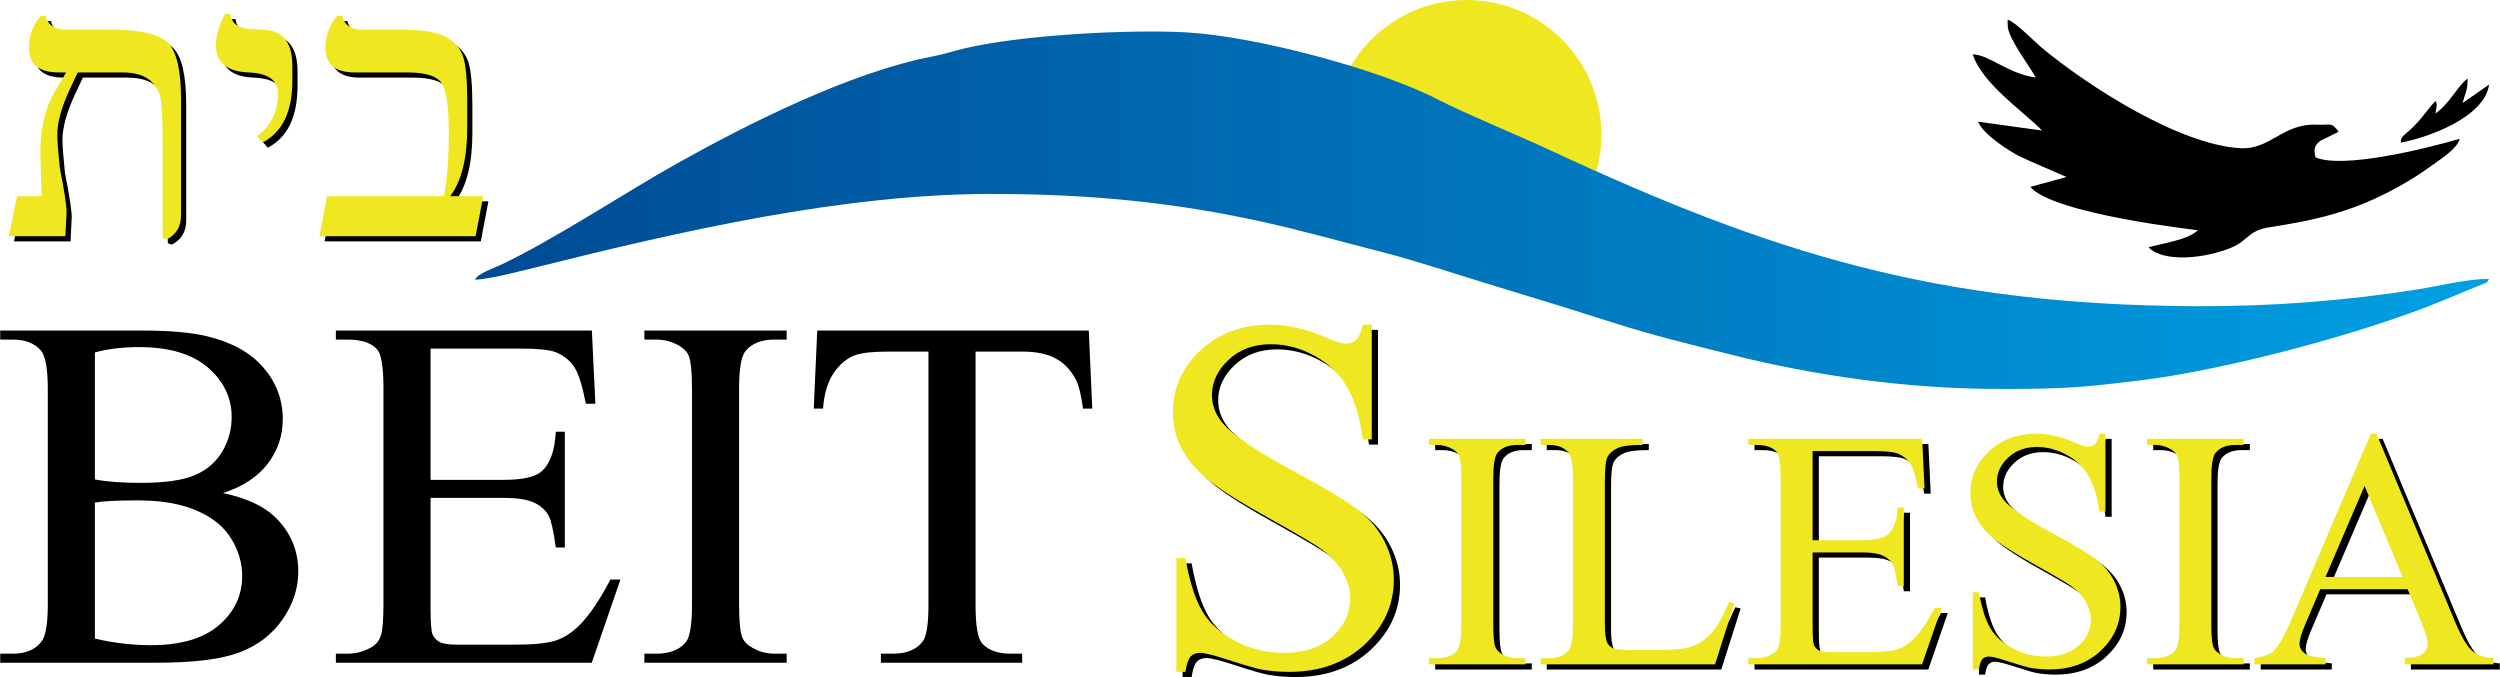
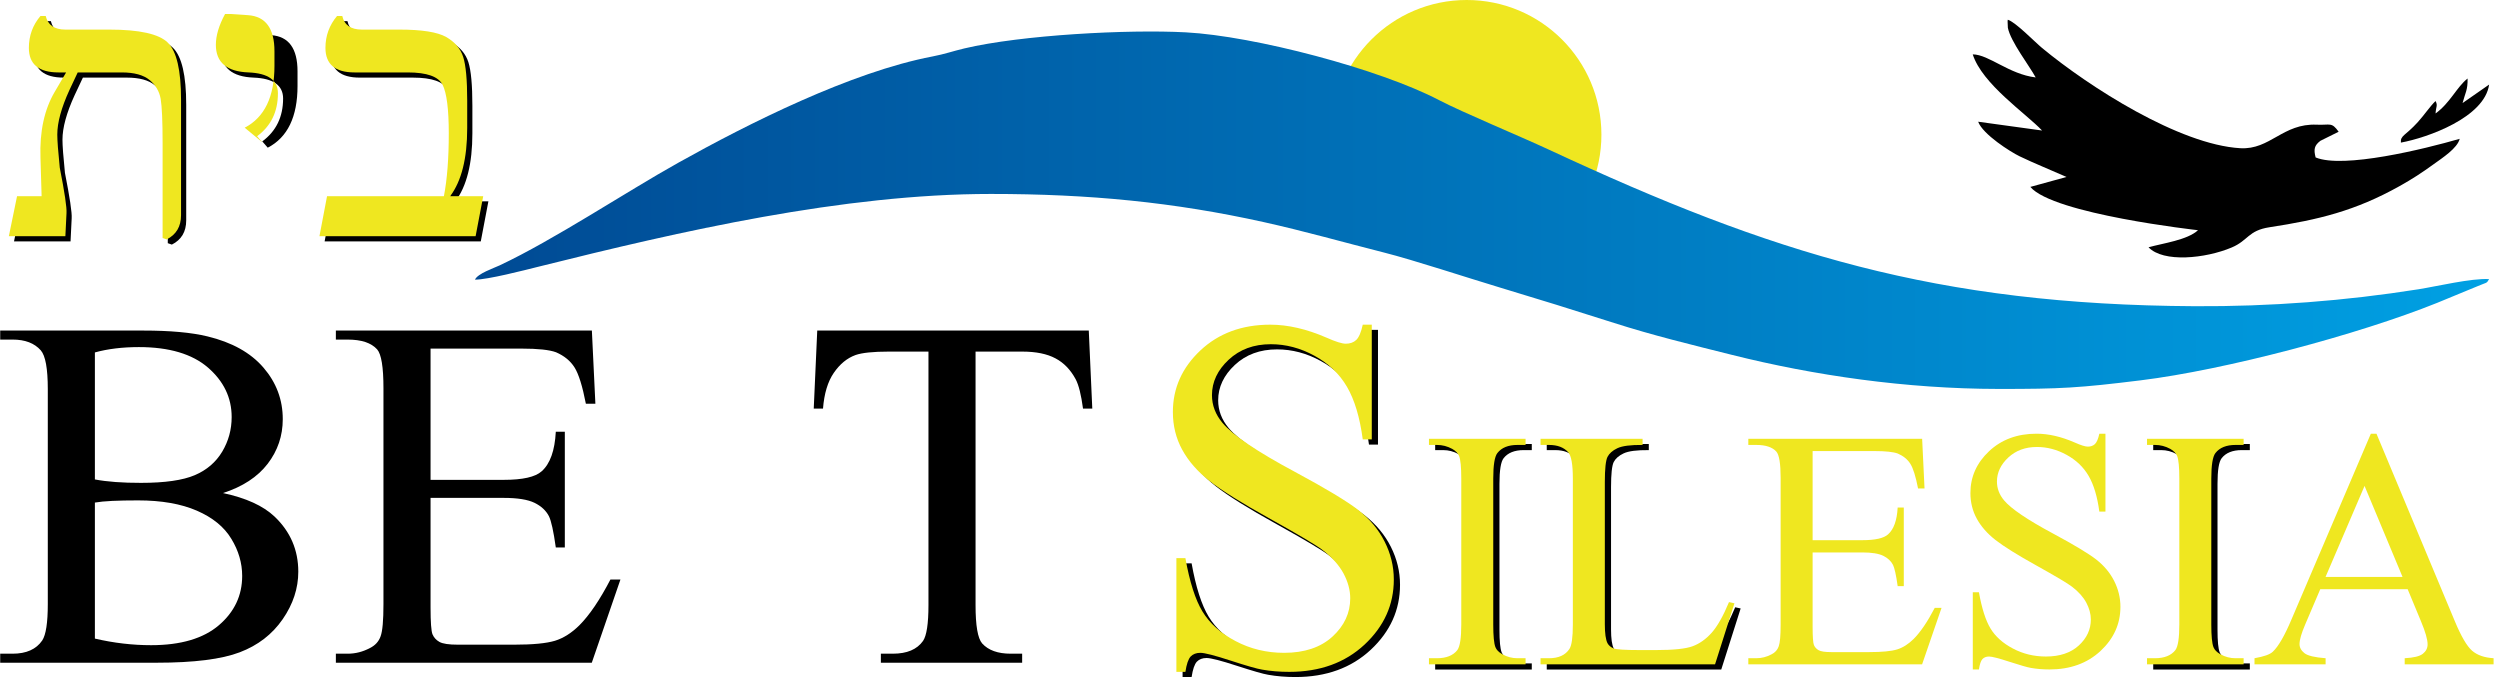
<svg xmlns="http://www.w3.org/2000/svg" xml:space="preserve" width="1141px" height="309px" version="1.1" style="shape-rendering:geometricPrecision; text-rendering:geometricPrecision; image-rendering:optimizeQuality; fill-rule:evenodd; clip-rule:evenodd" viewBox="0 0 1144.292 309.941">
  <defs>
    <style type="text/css">
   
    .fil4 {fill:black}
    .fil1 {fill:#EFE720}
    .fil0 {fill:black;fill-rule:nonzero}
    .fil3 {fill:#EFE720;fill-rule:nonzero}
    .fil2 {fill:url(#id0)}
   
  </style>
    <linearGradient id="id0" gradientUnits="userSpaceOnUse" x1="217.339" y1="96.237" x2="1139.377" y2="96.237">
      <stop offset="0" style="stop-opacity:1; stop-color:#004A94" />
      <stop offset="1" style="stop-opacity:1; stop-color:#00A0E3" />
    </linearGradient>
  </defs>
  <g id="Vrstva_x0020_1">
    <path class="fil0" d="M630.737 151.001l0 52.522 -4.129 0c-1.338,-10.092 -3.746,-18.119 -7.225,-24.082 -3.478,-5.963 -8.447,-10.703 -14.908,-14.22 -6.421,-3.517 -13.073,-5.275 -19.953,-5.275 -7.798,0 -14.22,2.37 -19.303,7.11 -5.085,4.74 -7.646,10.167 -7.646,16.207 0,4.626 1.606,8.868 4.817,12.691 4.663,5.581 15.672,13.073 33.103,22.4 14.219,7.645 23.929,13.493 29.127,17.545 5.199,4.09 9.213,8.868 12.003,14.411 2.791,5.543 4.205,11.315 4.205,17.392 0,11.507 -4.473,21.407 -13.379,29.74 -8.945,8.333 -20.451,12.499 -34.479,12.499 -4.434,0 -8.563,-0.344 -12.462,-1.032 -2.331,-0.382 -7.109,-1.758 -14.411,-4.128 -7.262,-2.37 -11.888,-3.555 -13.837,-3.555 -1.873,0 -3.364,0.574 -4.434,1.682 -1.07,1.147 -1.873,3.479 -2.408,7.033l-4.128 0 0 -52.062 4.128 0c1.949,10.894 4.549,19.074 7.836,24.464 3.287,5.428 8.333,9.939 15.099,13.494 6.766,3.592 14.181,5.389 22.247,5.389 9.327,0 16.742,-2.485 22.132,-7.415 5.428,-4.97 8.142,-10.818 8.142,-17.546 0,-3.746 -1.032,-7.53 -3.058,-11.353 -2.064,-3.822 -5.237,-7.377 -9.556,-10.703 -2.905,-2.255 -10.894,-6.995 -23.929,-14.258 -13.035,-7.225 -22.323,-13.035 -27.828,-17.354 -5.504,-4.32 -9.709,-9.136 -12.538,-14.335 -2.866,-5.237 -4.281,-11.008 -4.281,-17.277 0,-10.895 4.205,-20.298 12.576,-28.172 8.371,-7.875 19.074,-11.812 31.995,-11.812 8.103,0 16.666,1.988 25.725,5.925 4.205,1.873 7.148,2.791 8.869,2.791 1.949,0 3.554,-0.574 4.777,-1.721 1.224,-1.185 2.218,-3.478 2.982,-6.995l4.129 0z" />
    <path id="1" class="fil0" d="M701.142 303.698l0 2.803 -44.227 0 0 -2.803 3.659 0c4.283,0 7.372,-1.246 9.318,-3.712 1.22,-1.635 1.817,-5.528 1.817,-11.705l0 -66.807c0,-5.217 -0.337,-8.669 -0.986,-10.33 -0.519,-1.272 -1.558,-2.362 -3.141,-3.271 -2.232,-1.22 -4.568,-1.817 -7.008,-1.817l-3.659 0 0 -2.803 44.227 0 0 2.803 -3.712 0c-4.204,0 -7.267,1.246 -9.188,3.712 -1.272,1.635 -1.895,5.528 -1.895,11.706l0 66.807c0,5.217 0.338,8.669 0.987,10.33 0.493,1.272 1.557,2.362 3.192,3.27 2.18,1.22 4.464,1.817 6.904,1.817l3.712 0z" />
    <path id="2" class="fil0" d="M794.267 278.003l2.492 0.545 -8.877 27.953 -79.888 0 0 -2.803 3.867 0c4.36,0 7.475,-1.401 9.344,-4.23 1.064,-1.61 1.583,-5.347 1.583,-11.187l0 -66.807c0,-6.437 -0.701,-10.46 -2.129,-12.069 -1.972,-2.232 -4.905,-3.349 -8.798,-3.349l-3.867 0 0 -2.803 46.718 0 0 2.803c-5.476,-0.051 -9.318,0.441 -11.55,1.506 -2.206,1.038 -3.711,2.388 -4.516,3.971 -0.804,1.609 -1.22,5.451 -1.22,11.498l0 65.094c0,4.231 0.416,7.112 1.22,8.695 0.597,1.09 1.557,1.869 2.829,2.388 1.246,0.493 5.217,0.752 11.888,0.752l7.526 0c7.943,0 13.497,-0.57 16.689,-1.738 3.193,-1.168 6.126,-3.244 8.773,-6.203 2.621,-2.959 5.269,-7.631 7.916,-14.016z" />
-     <path id="3" class="fil0" d="M832.551 208.859l0 40.801 22.736 0c5.891,0 9.811,-0.882 11.783,-2.647 2.648,-2.336 4.101,-6.437 4.412,-12.302l2.803 0 0 35.973 -2.803 0c-0.7,-5.035 -1.427,-8.28 -2.128,-9.708 -0.908,-1.764 -2.414,-3.166 -4.49,-4.178 -2.076,-1.012 -5.269,-1.531 -9.577,-1.531l-22.736 0 0 34.052c0,4.568 0.207,7.345 0.596,8.332 0.416,0.986 1.116,1.791 2.128,2.362 1.013,0.597 2.959,0.882 5.788,0.882l17.468 0c5.814,0 10.045,-0.415 12.692,-1.22 2.621,-0.804 5.165,-2.414 7.579,-4.802 3.14,-3.14 6.358,-7.89 9.655,-14.223l3.114 0 -8.902 25.851 -79.551 0 0 -2.803 3.659 0c2.44,0 4.75,-0.597 6.93,-1.765 1.635,-0.805 2.752,-2.024 3.322,-3.659 0.597,-1.636 0.883,-4.958 0.883,-9.993l0 -67.119c0,-6.54 -0.649,-10.563 -1.973,-12.069 -1.842,-2.024 -4.879,-3.037 -9.162,-3.037l-3.659 0 0 -2.803 79.577 0 1.09 22.736 -2.959 0c-1.064,-5.476 -2.232,-9.239 -3.53,-11.29 -1.297,-2.05 -3.218,-3.607 -5.736,-4.697 -2.024,-0.753 -5.606,-1.143 -10.719,-1.143l-28.29 0z" />
-     <path id="4" class="fil0" d="M966.606 200.918l0 35.661 -2.802 0c-0.909,-6.852 -2.544,-12.302 -4.906,-16.351 -2.362,-4.049 -5.736,-7.267 -10.122,-9.655 -4.361,-2.388 -8.877,-3.582 -13.549,-3.582 -5.295,0 -9.655,1.609 -13.107,4.827 -3.452,3.219 -5.191,6.904 -5.191,11.005 0,3.141 1.09,6.022 3.271,8.617 3.166,3.789 10.641,8.877 22.476,15.21 9.655,5.191 16.248,9.162 19.778,11.913 3.529,2.777 6.255,6.021 8.149,9.785 1.895,3.763 2.856,7.682 2.856,11.809 0,7.813 -3.037,14.535 -9.085,20.193 -6.073,5.658 -13.886,8.487 -23.411,8.487 -3.01,0 -5.814,-0.234 -8.461,-0.701 -1.583,-0.259 -4.827,-1.194 -9.785,-2.803 -4.931,-1.609 -8.072,-2.414 -9.396,-2.414 -1.271,0 -2.284,0.39 -3.011,1.143 -0.726,0.778 -1.271,2.361 -1.635,4.775l-2.803 0 0 -35.35 2.803 0c1.324,7.397 3.089,12.951 5.321,16.611 2.232,3.686 5.658,6.748 10.253,9.162 4.594,2.44 9.629,3.659 15.105,3.659 6.333,0 11.368,-1.686 15.028,-5.035 3.685,-3.374 5.528,-7.345 5.528,-11.913 0,-2.544 -0.7,-5.113 -2.076,-7.709 -1.402,-2.595 -3.556,-5.009 -6.489,-7.267 -1.972,-1.531 -7.397,-4.749 -16.247,-9.681 -8.851,-4.905 -15.158,-8.851 -18.895,-11.784 -3.738,-2.932 -6.593,-6.202 -8.514,-9.732 -1.946,-3.556 -2.907,-7.475 -2.907,-11.732 0,-7.397 2.855,-13.782 8.539,-19.128 5.685,-5.347 12.952,-8.02 21.724,-8.02 5.503,0 11.317,1.349 17.468,4.023 2.855,1.271 4.854,1.894 6.021,1.894 1.324,0 2.414,-0.389 3.245,-1.168 0.831,-0.805 1.505,-2.362 2.025,-4.749l2.802 0z" />
    <path id="5" class="fil0" d="M1029.858 303.698l0 2.803 -44.227 0 0 -2.803 3.66 0c4.283,0 7.371,-1.246 9.318,-3.712 1.22,-1.635 1.817,-5.528 1.817,-11.705l0 -66.807c0,-5.217 -0.338,-8.669 -0.987,-10.33 -0.519,-1.272 -1.557,-2.362 -3.14,-3.271 -2.232,-1.22 -4.569,-1.817 -7.008,-1.817l-3.66 0 0 -2.803 44.227 0 0 2.803 -3.711 0c-4.205,0 -7.268,1.246 -9.188,3.712 -1.272,1.635 -1.895,5.528 -1.895,11.706l0 66.807c0,5.217 0.337,8.669 0.986,10.33 0.493,1.272 1.557,2.362 3.193,3.27 2.18,1.22 4.464,1.817 6.904,1.817l3.711 0z" />
-     <path id="6" class="fil0" d="M1104.945 272.085l-39.996 0 -6.904 16.17c-1.713,3.997 -2.596,7.008 -2.596,8.98 0,1.558 0.753,2.959 2.259,4.153 1.479,1.168 4.723,1.947 9.681,2.31l0 2.803 -32.548 0 0 -2.803c4.309,-0.753 7.086,-1.739 8.358,-2.959 2.595,-2.44 5.451,-7.397 8.591,-14.846l36.311 -84.975 2.569 0 35.895 85.884c2.881,6.903 5.503,11.368 7.865,13.444 2.362,2.051 5.632,3.193 9.862,3.452l0 2.803 -40.696 0 0 -2.803c4.1,-0.208 6.877,-0.882 8.331,-2.05 1.454,-1.168 2.154,-2.596 2.154,-4.283 0,-2.232 -1.012,-5.762 -3.036,-10.589l-6.1 -14.691zm-2.336 -5.606l-17.39 -41.657 -17.856 41.657 35.246 0z" />
    <path class="fil0" d="M78.581 111.97l-1.864 -0.642 0 -43.353c0,-10.113 -0.306,-16.895 -0.886,-20.348 -0.611,-3.452 -2.322,-6.355 -5.102,-8.646 -2.78,-2.292 -7.027,-3.452 -12.71,-3.452l-20.164 0 -3.789 8.065c-3.697,8.066 -5.56,14.849 -5.56,20.378 0,2.628 0.367,7.669 1.13,15.154 2.231,11.335 3.269,18.27 3.086,20.807l-0.519 10.571 -25.878 0 3.758 -18.332 11.243 0 -0.519 -17.568c-0.428,-12.068 1.772,-22.18 6.568,-30.277l5.164 -8.798 -3.453 0c-9.074,0 -13.595,-3.759 -13.595,-11.244 0,-5.56 1.772,-10.449 5.316,-14.604l2.383 0c1.008,4.155 4.032,6.233 8.982,6.233l20.073 0c13.84,0 22.792,1.986 26.824,5.957 4.064,3.972 6.081,12.649 6.081,26.092l0 52.917c0,5.194 -2.2,8.89 -6.569,11.09z" />
    <path id="1" class="fil0" d="M122.484 67.608l-2.505 -2.872c6.355,-4.705 9.532,-11.243 9.532,-19.645 0,-6.018 -4.491,-9.196 -13.443,-9.562 -9.99,-0.367 -14.97,-4.583 -14.97,-12.649 0,-4.216 1.405,-8.921 4.216,-14.115l2.383 0c0.611,4.094 3.33,6.354 8.188,6.782l8.188 0.55c8.035,0.581 12.037,6.111 12.037,16.529l0 6.721c0,14.116 -4.552,23.556 -13.626,28.261z" />
    <path id="2" class="fil0" d="M220.007 110.504l-71.492 0 3.483 -18.332 53.496 0c1.498,-7.76 2.231,-17.353 2.231,-28.78 0,-10.999 -0.948,-18.392 -2.811,-22.181 -1.894,-3.788 -7.21,-5.682 -15.979,-5.682l-24.35 0c-8.891,0 -13.321,-3.759 -13.321,-11.244 0,-5.499 1.772,-10.388 5.316,-14.604l2.383 0c0.948,4.155 3.941,6.233 8.952,6.233l17.14 0c10.327,0 17.476,1.13 21.478,3.391 3.972,2.292 6.569,5.316 7.791,9.135 1.222,3.819 1.833,10.48 1.833,19.951l0 12.618c0,13.871 -2.597,24.228 -7.791,31.163l15.124 0 -3.483 18.332z" />
    <circle class="fil1" cx="671.352" cy="61.668" r="61.668" />
    <path class="fil2" d="M217.339 128.024c5.75,0.031 22.58,-4.306 28.987,-5.908 65.446,-16.361 139.472,-33.319 207.152,-33.328 45.173,-0.007 83.902,3.791 124.891,12.873 18.693,4.141 36.325,9.181 55.155,13.955 13.646,3.461 37.93,11.472 52.599,15.877 17.8,5.345 34.969,10.677 52.751,16.37 17.799,5.698 35.477,9.972 53.862,14.583 37.709,9.457 79.792,15.552 121.923,15.602 28.734,0.035 37.129,-0.473 65.17,-3.93 38.769,-4.778 99.595,-20.922 135.682,-35.432l18.162 -7.49c4.851,-2.096 4.529,-1.26 5.704,-3.434 -8.2,-0.447 -23.82,3.312 -32.366,4.667 -33.458,5.306 -67.792,7.945 -102.44,7.748 -118.005,-0.67 -193.072,-23.942 -295.447,-71.602 -13.977,-6.507 -39.473,-17.023 -50.551,-22.804 -27.106,-14.143 -84.388,-29.287 -115.796,-30.968 -26.397,-1.413 -75.123,1.148 -101.432,7.365 -5.193,1.226 -8.92,2.598 -14.573,3.677 -37.28,7.112 -84.235,30.687 -116.531,48.75 -23.925,13.382 -56.755,35.199 -81.594,46.887 -2.721,1.281 -10.118,3.758 -11.308,6.542z" />
    <path class="fil3" d="M76.212 109.601l-1.864 -0.642 0 -43.353c0,-10.113 -0.305,-16.895 -0.886,-20.348 -0.611,-3.452 -2.322,-6.355 -5.102,-8.646 -2.78,-2.292 -7.027,-3.452 -12.71,-3.452l-20.164 0 -3.789 8.065c-3.697,8.066 -5.56,14.849 -5.56,20.378 0,2.628 0.367,7.669 1.13,15.154 2.231,11.335 3.269,18.27 3.086,20.807l-0.519 10.571 -25.878 0 3.758 -18.332 11.243 0 -0.519 -17.568c-0.428,-12.068 1.772,-22.18 6.568,-30.277l5.164 -8.798 -3.453 0c-9.074,0 -13.595,-3.759 -13.595,-11.244 0,-5.56 1.772,-10.449 5.316,-14.604l2.383 0c1.008,4.155 4.032,6.233 8.982,6.233l20.073 0c13.84,0 22.792,1.986 26.825,5.957 4.063,3.972 6.08,12.649 6.08,26.092l0 52.917c0,5.194 -2.2,8.89 -6.569,11.09z" />
-     <path id="1" class="fil3" d="M120.115 65.239l-2.505 -2.872c6.355,-4.705 9.532,-11.243 9.532,-19.645 0,-6.018 -4.491,-9.196 -13.443,-9.562 -9.99,-0.367 -14.97,-4.583 -14.97,-12.649 0,-4.216 1.405,-8.921 4.216,-14.115l2.383 0c0.611,4.094 3.33,6.354 8.188,6.782l8.188 0.55c8.035,0.581 12.037,6.111 12.037,16.529l0 6.721c0,14.116 -4.552,23.556 -13.626,28.261z" />
+     <path id="1" class="fil3" d="M120.115 65.239l-2.505 -2.872c6.355,-4.705 9.532,-11.243 9.532,-19.645 0,-6.018 -4.491,-9.196 -13.443,-9.562 -9.99,-0.367 -14.97,-4.583 -14.97,-12.649 0,-4.216 1.405,-8.921 4.216,-14.115l2.383 0l8.188 0.55c8.035,0.581 12.037,6.111 12.037,16.529l0 6.721c0,14.116 -4.552,23.556 -13.626,28.261z" />
    <path id="2" class="fil3" d="M217.638 108.135l-71.492 0 3.483 -18.332 53.496 0c1.498,-7.76 2.231,-17.353 2.231,-28.78 0,-10.999 -0.947,-18.392 -2.811,-22.181 -1.894,-3.788 -7.21,-5.682 -15.979,-5.682l-24.35 0c-8.891,0 -13.321,-3.759 -13.321,-11.244 0,-5.499 1.772,-10.388 5.316,-14.604l2.383 0c0.948,4.155 3.941,6.233 8.952,6.233l17.14 0c10.327,0 17.476,1.13 21.478,3.391 3.972,2.292 6.569,5.316 7.791,9.135 1.222,3.819 1.833,10.48 1.833,19.951l0 12.618c0,13.871 -2.597,24.228 -7.791,31.163l15.124 0 -3.483 18.332z" />
    <path class="fil0" d="M101.985 225.711c10.512,2.255 18.386,5.81 23.623,10.78 7.225,6.88 10.856,15.29 10.856,25.228 0,7.569 -2.37,14.832 -7.148,21.75 -4.778,6.919 -11.315,11.965 -19.648,15.137 -8.295,3.173 -20.986,4.779 -38.072,4.779l-71.596 0 0 -4.129 5.658 0c6.307,0 10.817,-2.026 13.569,-6.039 1.72,-2.6 2.561,-8.181 2.561,-16.666l0 -98.392c0,-9.404 -1.07,-15.328 -3.21,-17.775 -2.906,-3.287 -7.187,-4.931 -12.92,-4.931l-5.658 0 0 -4.128 65.518 0c12.232,0 22.018,0.879 29.395,2.675 11.2,2.715 19.724,7.455 25.611,14.297 5.887,6.842 8.83,14.678 8.83,23.585 0,7.607 -2.293,14.411 -6.919,20.45 -4.625,6.001 -11.429,10.474 -20.45,13.379zm-58.637 -6.231c2.751,0.535 5.924,0.918 9.441,1.185 3.555,0.268 7.454,0.383 11.697,0.383 10.894,0 19.113,-1.186 24.579,-3.517 5.466,-2.332 9.671,-5.925 12.576,-10.78 2.867,-4.816 4.319,-10.091 4.319,-15.825 0,-8.868 -3.631,-16.398 -10.856,-22.667 -7.224,-6.231 -17.774,-9.366 -31.612,-9.366 -7.454,0 -14.182,0.803 -20.144,2.447l0 58.14zm0 72.858c8.677,2.025 17.277,3.019 25.725,3.019 13.57,0 23.929,-3.058 31.039,-9.136 7.11,-6.078 10.664,-13.608 10.664,-22.552 0,-5.887 -1.643,-11.583 -4.969,-17.011 -3.287,-5.466 -8.562,-9.747 -15.787,-12.882 -7.224,-3.134 -16.207,-4.701 -26.872,-4.701 -4.625,0 -8.562,0.076 -11.85,0.229 -3.287,0.153 -5.924,0.421 -7.95,0.765l0 62.269z" />
    <path id="1" class="fil0" d="M197.013 159.581l0 60.09 33.485 0c8.677,0 14.449,-1.299 17.354,-3.898 3.899,-3.441 6.039,-9.48 6.498,-18.119l4.129 0 0 52.98 -4.129 0c-1.032,-7.416 -2.102,-12.194 -3.134,-14.296 -1.338,-2.6 -3.555,-4.664 -6.613,-6.154 -3.058,-1.492 -7.76,-2.256 -14.105,-2.256l-33.485 0 0 50.152c0,6.727 0.305,10.817 0.878,12.27 0.612,1.452 1.645,2.637 3.135,3.478 1.491,0.879 4.358,1.3 8.524,1.3l25.726 0c8.562,0 14.793,-0.611 18.692,-1.796 3.861,-1.185 7.607,-3.556 11.162,-7.072 4.625,-4.626 9.365,-11.621 14.219,-20.948l4.588 0 -13.112 38.073 -117.16 0 0 -4.129 5.39 0c3.593,0 6.995,-0.879 10.206,-2.599 2.408,-1.185 4.052,-2.981 4.893,-5.39 0.879,-2.408 1.299,-7.301 1.299,-14.716l0 -98.851c0,-9.633 -0.955,-15.557 -2.904,-17.774 -2.715,-2.982 -7.187,-4.473 -13.494,-4.473l-5.39 0 0 -4.128 117.199 0 1.605 33.485 -4.358 0c-1.567,-8.066 -3.287,-13.608 -5.198,-16.628 -1.911,-3.019 -4.74,-5.313 -8.448,-6.919 -2.982,-1.108 -8.257,-1.682 -15.787,-1.682l-41.665 0z" />
-     <path id="2" class="fil0" d="M360.043 299.256l0 4.129 -65.136 0 0 -4.129 5.39 0c6.307,0 10.856,-1.835 13.723,-5.466 1.796,-2.408 2.676,-8.142 2.676,-17.239l0 -98.392c0,-7.683 -0.497,-12.767 -1.453,-15.214 -0.765,-1.873 -2.293,-3.478 -4.625,-4.816 -3.288,-1.797 -6.728,-2.676 -10.321,-2.676l-5.39 0 0 -4.128 65.136 0 0 4.128 -5.466 0c-6.193,0 -10.703,1.835 -13.532,5.466 -1.873,2.409 -2.79,8.142 -2.79,17.24l0 98.392c0,7.683 0.497,12.767 1.452,15.213 0.727,1.873 2.294,3.478 4.702,4.816 3.211,1.797 6.575,2.676 10.168,2.676l5.466 0z" />
    <path id="3" class="fil0" d="M498.342 151.325l1.605 35.74 -4.243 0c-0.841,-6.269 -1.949,-10.779 -3.363,-13.455 -2.332,-4.319 -5.39,-7.53 -9.251,-9.556 -3.861,-2.064 -8.907,-3.096 -15.175,-3.096l-21.407 0 0 116.051c0,9.365 0.994,15.214 3.02,17.545 2.829,3.135 7.187,4.702 13.073,4.702l5.237 0 0 4.129 -64.677 0 0 -4.129 5.466 0c6.499,0 11.085,-1.949 13.838,-5.848 1.643,-2.408 2.484,-7.875 2.484,-16.399l0 -116.051 -18.233 0c-7.11,0 -12.156,0.535 -15.137,1.567 -3.899,1.414 -7.187,4.128 -9.977,8.18 -2.752,4.014 -4.396,9.48 -4.931,16.36l-4.243 0 1.606 -35.74 124.308 0z" />
    <path class="fil3" d="M627.894 148.632l0 52.522 -4.129 0c-1.337,-10.092 -3.746,-18.119 -7.224,-24.082 -3.479,-5.963 -8.448,-10.703 -14.908,-14.22 -6.422,-3.517 -13.073,-5.275 -19.954,-5.275 -7.798,0 -14.219,2.37 -19.303,7.11 -5.084,4.74 -7.645,10.168 -7.645,16.207 0,4.626 1.605,8.869 4.816,12.691 4.663,5.581 15.672,13.073 33.103,22.4 14.22,7.645 23.929,13.493 29.128,17.545 5.198,4.09 9.212,8.868 12.002,14.411 2.791,5.543 4.205,11.315 4.205,17.392 0,11.507 -4.472,21.407 -13.379,29.74 -8.945,8.333 -20.45,12.499 -34.479,12.499 -4.434,0 -8.562,-0.344 -12.461,-1.031 -2.332,-0.383 -7.11,-1.759 -14.411,-4.129 -7.263,-2.37 -11.888,-3.555 -13.838,-3.555 -1.873,0 -3.363,0.574 -4.434,1.682 -1.07,1.147 -1.873,3.479 -2.408,7.033l-4.128 0 0 -52.062 4.128 0c1.95,10.894 4.549,19.074 7.836,24.464 3.288,5.428 8.333,9.939 15.099,13.494 6.766,3.592 14.182,5.389 22.247,5.389 9.327,0 16.743,-2.485 22.133,-7.415 5.427,-4.97 8.142,-10.818 8.142,-17.546 0,-3.746 -1.033,-7.53 -3.059,-11.353 -2.063,-3.822 -5.237,-7.377 -9.556,-10.703 -2.905,-2.255 -10.894,-6.995 -23.929,-14.258 -13.034,-7.225 -22.323,-13.035 -27.828,-17.354 -5.504,-4.32 -9.709,-9.136 -12.538,-14.335 -2.866,-5.236 -4.281,-11.008 -4.281,-17.277 0,-10.895 4.205,-20.298 12.576,-28.172 8.372,-7.874 19.075,-11.812 31.995,-11.812 8.103,0 16.666,1.988 25.725,5.925 4.205,1.873 7.148,2.791 8.869,2.791 1.949,0 3.555,-0.574 4.778,-1.721 1.223,-1.185 2.217,-3.478 2.981,-6.995l4.129 0z" />
    <path id="1" class="fil3" d="M698.299 301.329l0 2.803 -44.227 0 0 -2.803 3.66 0c4.282,0 7.371,-1.246 9.317,-3.711 1.22,-1.636 1.817,-5.529 1.817,-11.706l0 -66.807c0,-5.217 -0.337,-8.669 -0.986,-10.33 -0.519,-1.272 -1.558,-2.362 -3.14,-3.271 -2.233,-1.22 -4.569,-1.817 -7.008,-1.817l-3.66 0 0 -2.803 44.227 0 0 2.803 -3.712 0c-4.204,0 -7.267,1.246 -9.188,3.712 -1.271,1.635 -1.894,5.528 -1.894,11.706l0 66.807c0,5.217 0.337,8.669 0.986,10.33 0.493,1.272 1.557,2.362 3.193,3.27 2.179,1.22 4.464,1.817 6.903,1.817l3.712 0z" />
    <path id="2" class="fil3" d="M791.424 275.634l2.492 0.545 -8.877 27.953 -79.888 0 0 -2.803 3.867 0c4.36,0 7.475,-1.401 9.344,-4.23 1.064,-1.61 1.583,-5.347 1.583,-11.187l0 -66.807c0,-6.437 -0.701,-10.46 -2.128,-12.069 -1.973,-2.232 -4.906,-3.349 -8.799,-3.349l-3.867 0 0 -2.803 46.718 0 0 2.803c-5.476,-0.051 -9.317,0.441 -11.55,1.506 -2.206,1.038 -3.711,2.388 -4.516,3.971 -0.804,1.609 -1.219,5.451 -1.219,11.498l0 65.094c0,4.231 0.415,7.112 1.219,8.695 0.597,1.09 1.558,1.869 2.829,2.388 1.246,0.493 5.217,0.752 11.888,0.752l7.527 0c7.942,0 13.496,-0.57 16.689,-1.738 3.192,-1.168 6.125,-3.244 8.772,-6.203 2.621,-2.959 5.269,-7.631 7.916,-14.016z" />
    <path id="3" class="fil3" d="M829.708 206.49l0 40.801 22.736 0c5.892,0 9.811,-0.882 11.783,-2.647 2.648,-2.336 4.101,-6.437 4.413,-12.302l2.803 0 0 35.973 -2.803 0c-0.701,-5.035 -1.428,-8.28 -2.129,-9.708 -0.908,-1.764 -2.414,-3.166 -4.49,-4.178 -2.076,-1.012 -5.268,-1.531 -9.577,-1.531l-22.736 0 0 34.052c0,4.568 0.207,7.345 0.596,8.332 0.416,0.986 1.117,1.791 2.129,2.362 1.012,0.597 2.958,0.882 5.787,0.882l17.468 0c5.814,0 10.045,-0.415 12.692,-1.22 2.622,-0.804 5.165,-2.414 7.579,-4.802 3.141,-3.14 6.359,-7.89 9.655,-14.223l3.115 0 -8.903 25.851 -79.551 0 0 -2.803 3.66 0c2.439,0 4.749,-0.597 6.929,-1.765 1.636,-0.805 2.752,-2.024 3.323,-3.659 0.597,-1.636 0.882,-4.958 0.882,-9.993l0 -67.119c0,-6.54 -0.649,-10.563 -1.973,-12.069 -1.842,-2.024 -4.879,-3.037 -9.161,-3.037l-3.66 0 0 -2.803 79.577 0 1.09 22.736 -2.959 0c-1.064,-5.476 -2.232,-9.239 -3.529,-11.29 -1.298,-2.05 -3.219,-3.607 -5.737,-4.697 -2.024,-0.753 -5.606,-1.143 -10.719,-1.143l-28.29 0z" />
    <path id="4" class="fil3" d="M963.764 198.549l0 35.661 -2.803 0c-0.909,-6.852 -2.544,-12.302 -4.906,-16.351 -2.362,-4.049 -5.736,-7.267 -10.122,-9.655 -4.36,-2.388 -8.877,-3.582 -13.548,-3.582 -5.295,0 -9.656,1.609 -13.107,4.827 -3.453,3.219 -5.192,6.904 -5.192,11.005 0,3.141 1.09,6.022 3.271,8.617 3.166,3.789 10.641,8.877 22.477,15.21 9.655,5.191 16.247,9.162 19.777,11.913 3.53,2.777 6.255,6.021 8.15,9.785 1.894,3.763 2.855,7.682 2.855,11.809 0,7.813 -3.037,14.535 -9.084,20.193 -6.074,5.658 -13.886,8.487 -23.412,8.487 -3.01,0 -5.814,-0.234 -8.461,-0.701 -1.583,-0.259 -4.827,-1.194 -9.785,-2.803 -4.931,-1.609 -8.072,-2.414 -9.395,-2.414 -1.272,0 -2.284,0.39 -3.011,1.143 -0.727,0.778 -1.272,2.362 -1.635,4.775l-2.803 0 0 -35.35 2.803 0c1.323,7.397 3.088,12.951 5.32,16.611 2.232,3.686 5.658,6.748 10.253,9.162 4.594,2.44 9.629,3.659 15.105,3.659 6.333,0 11.368,-1.686 15.028,-5.035 3.685,-3.374 5.529,-7.345 5.529,-11.913 0,-2.544 -0.701,-5.113 -2.077,-7.709 -1.402,-2.595 -3.556,-5.009 -6.489,-7.267 -1.972,-1.531 -7.397,-4.749 -16.247,-9.681 -8.851,-4.905 -15.158,-8.851 -18.895,-11.783 -3.738,-2.933 -6.593,-6.203 -8.513,-9.733 -1.947,-3.556 -2.908,-7.475 -2.908,-11.732 0,-7.397 2.856,-13.782 8.54,-19.128 5.684,-5.347 12.951,-8.02 21.724,-8.02 5.502,0 11.316,1.349 17.467,4.023 2.855,1.271 4.854,1.894 6.022,1.894 1.323,0 2.414,-0.389 3.244,-1.168 0.831,-0.805 1.505,-2.362 2.025,-4.749l2.803 0z" />
    <path id="5" class="fil3" d="M1027.016 301.329l0 2.803 -44.227 0 0 -2.803 3.659 0c4.283,0 7.371,-1.246 9.318,-3.711 1.22,-1.636 1.817,-5.529 1.817,-11.706l0 -66.807c0,-5.217 -0.338,-8.669 -0.987,-10.33 -0.518,-1.272 -1.557,-2.362 -3.14,-3.271 -2.232,-1.22 -4.568,-1.817 -7.008,-1.817l-3.659 0 0 -2.803 44.227 0 0 2.803 -3.712 0c-4.205,0 -7.267,1.246 -9.188,3.712 -1.272,1.635 -1.895,5.528 -1.895,11.706l0 66.807c0,5.217 0.338,8.669 0.987,10.33 0.492,1.272 1.557,2.362 3.192,3.27 2.18,1.22 4.464,1.817 6.904,1.817l3.712 0z" />
    <path id="6" class="fil3" d="M1102.102 269.716l-39.996 0 -6.904 16.17c-1.713,3.997 -2.595,7.008 -2.595,8.98 0,1.558 0.753,2.959 2.258,4.153 1.479,1.168 4.724,1.947 9.681,2.31l0 2.803 -32.548 0 0 -2.803c4.309,-0.753 7.086,-1.739 8.358,-2.959 2.596,-2.44 5.451,-7.397 8.591,-14.846l36.311 -84.975 2.569 0 35.896 85.884c2.881,6.903 5.502,11.368 7.864,13.444 2.362,2.051 5.632,3.193 9.863,3.452l0 2.803 -40.697 0 0 -2.803c4.101,-0.208 6.878,-0.882 8.331,-2.05 1.454,-1.168 2.154,-2.596 2.154,-4.283 0,-2.232 -1.012,-5.762 -3.036,-10.589l-6.1 -14.691zm-2.336 -5.606l-17.389 -41.657 -17.857 41.657 35.246 0z" />
    <g id="_2021577269648">
      <path class="fil4" d="M934.715 21.937c-3.322,-2.748 -12.111,-11.856 -15.658,-12.905 -0.086,0.301 -0.088,0.713 -0.087,0.933l0.118 2.748c1.223,6.292 9.769,17.283 12.735,22.735 -12.245,-1.473 -21.392,-10.49 -28.818,-10.561 4.349,13.626 24.273,26.985 31.745,34.861l-29.262 -4.027c2.133,5.82 14.875,13.85 18.956,15.818 6.815,3.285 14.054,6.162 21.502,9.473l-16.575 4.551c10.497,12.465 76.736,19.813 76.767,19.824 -4.869,4.5 -15.965,5.944 -22.653,7.811 6.739,7.126 26.058,5.168 38.052,0.108 7.668,-3.235 7.508,-7.776 17.327,-9.275 22.334,-3.409 39.257,-7.488 59.495,-18.803 6.008,-3.358 10.219,-6.124 15.655,-10.056 3.838,-2.775 10.939,-7.348 11.914,-11.626 -16.172,4.693 -53.308,13.798 -65.951,8.525 -0.958,-3.738 -0.616,-5.462 2.178,-7.608l8.363 -4.154c-3.276,-4.574 -3.805,-2.955 -10.006,-3.232 -15.564,-0.696 -21.311,11.565 -35.024,10.769 -27.897,-1.62 -69.181,-28.045 -90.773,-45.909z" />
      <path class="fil4" d="M1127.248 47.18c1.17,-4.563 2.431,-5.97 2.293,-11.243 -5.003,3.968 -8.01,11.219 -14.657,16 0.187,-3.228 1.108,-3.607 -0.016,-5.68 -2.589,2.492 -5.144,6.392 -8.201,9.751 -5.617,6.172 -7.942,5.96 -7.658,9.279 12.257,-2.261 38.302,-11.519 40.392,-26.572l-12.153 8.465z" />
    </g>
  </g>
</svg>